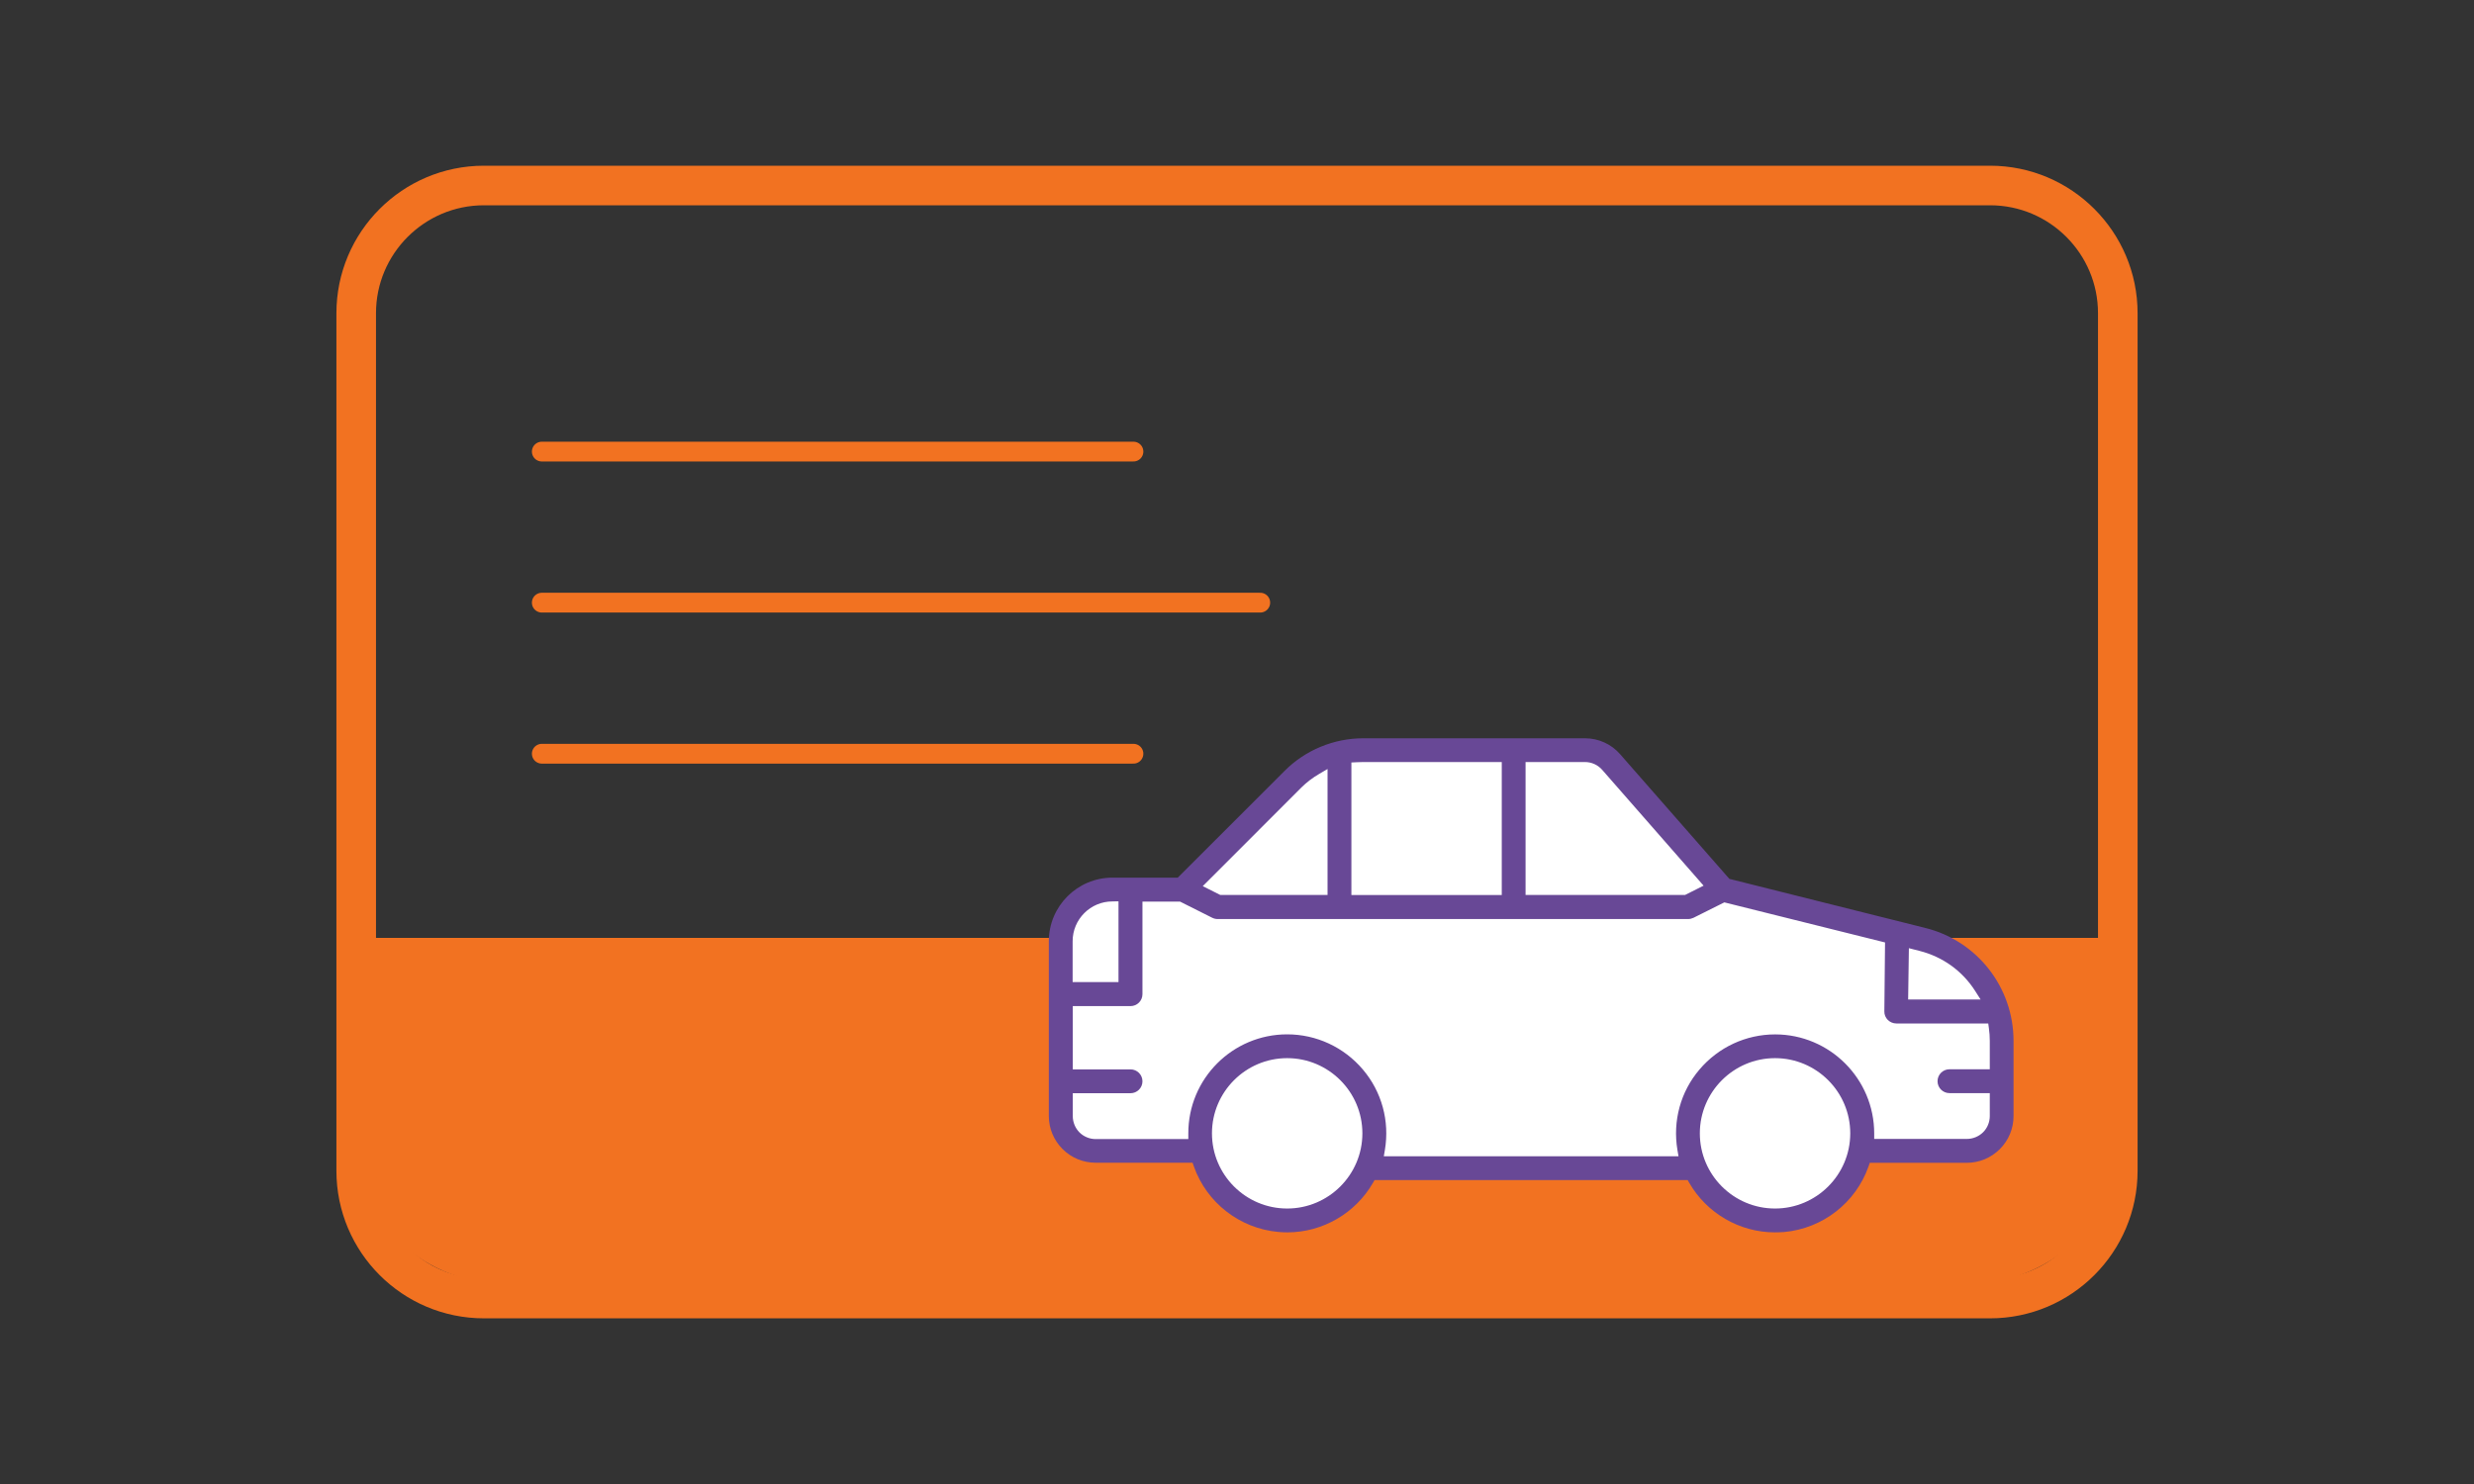
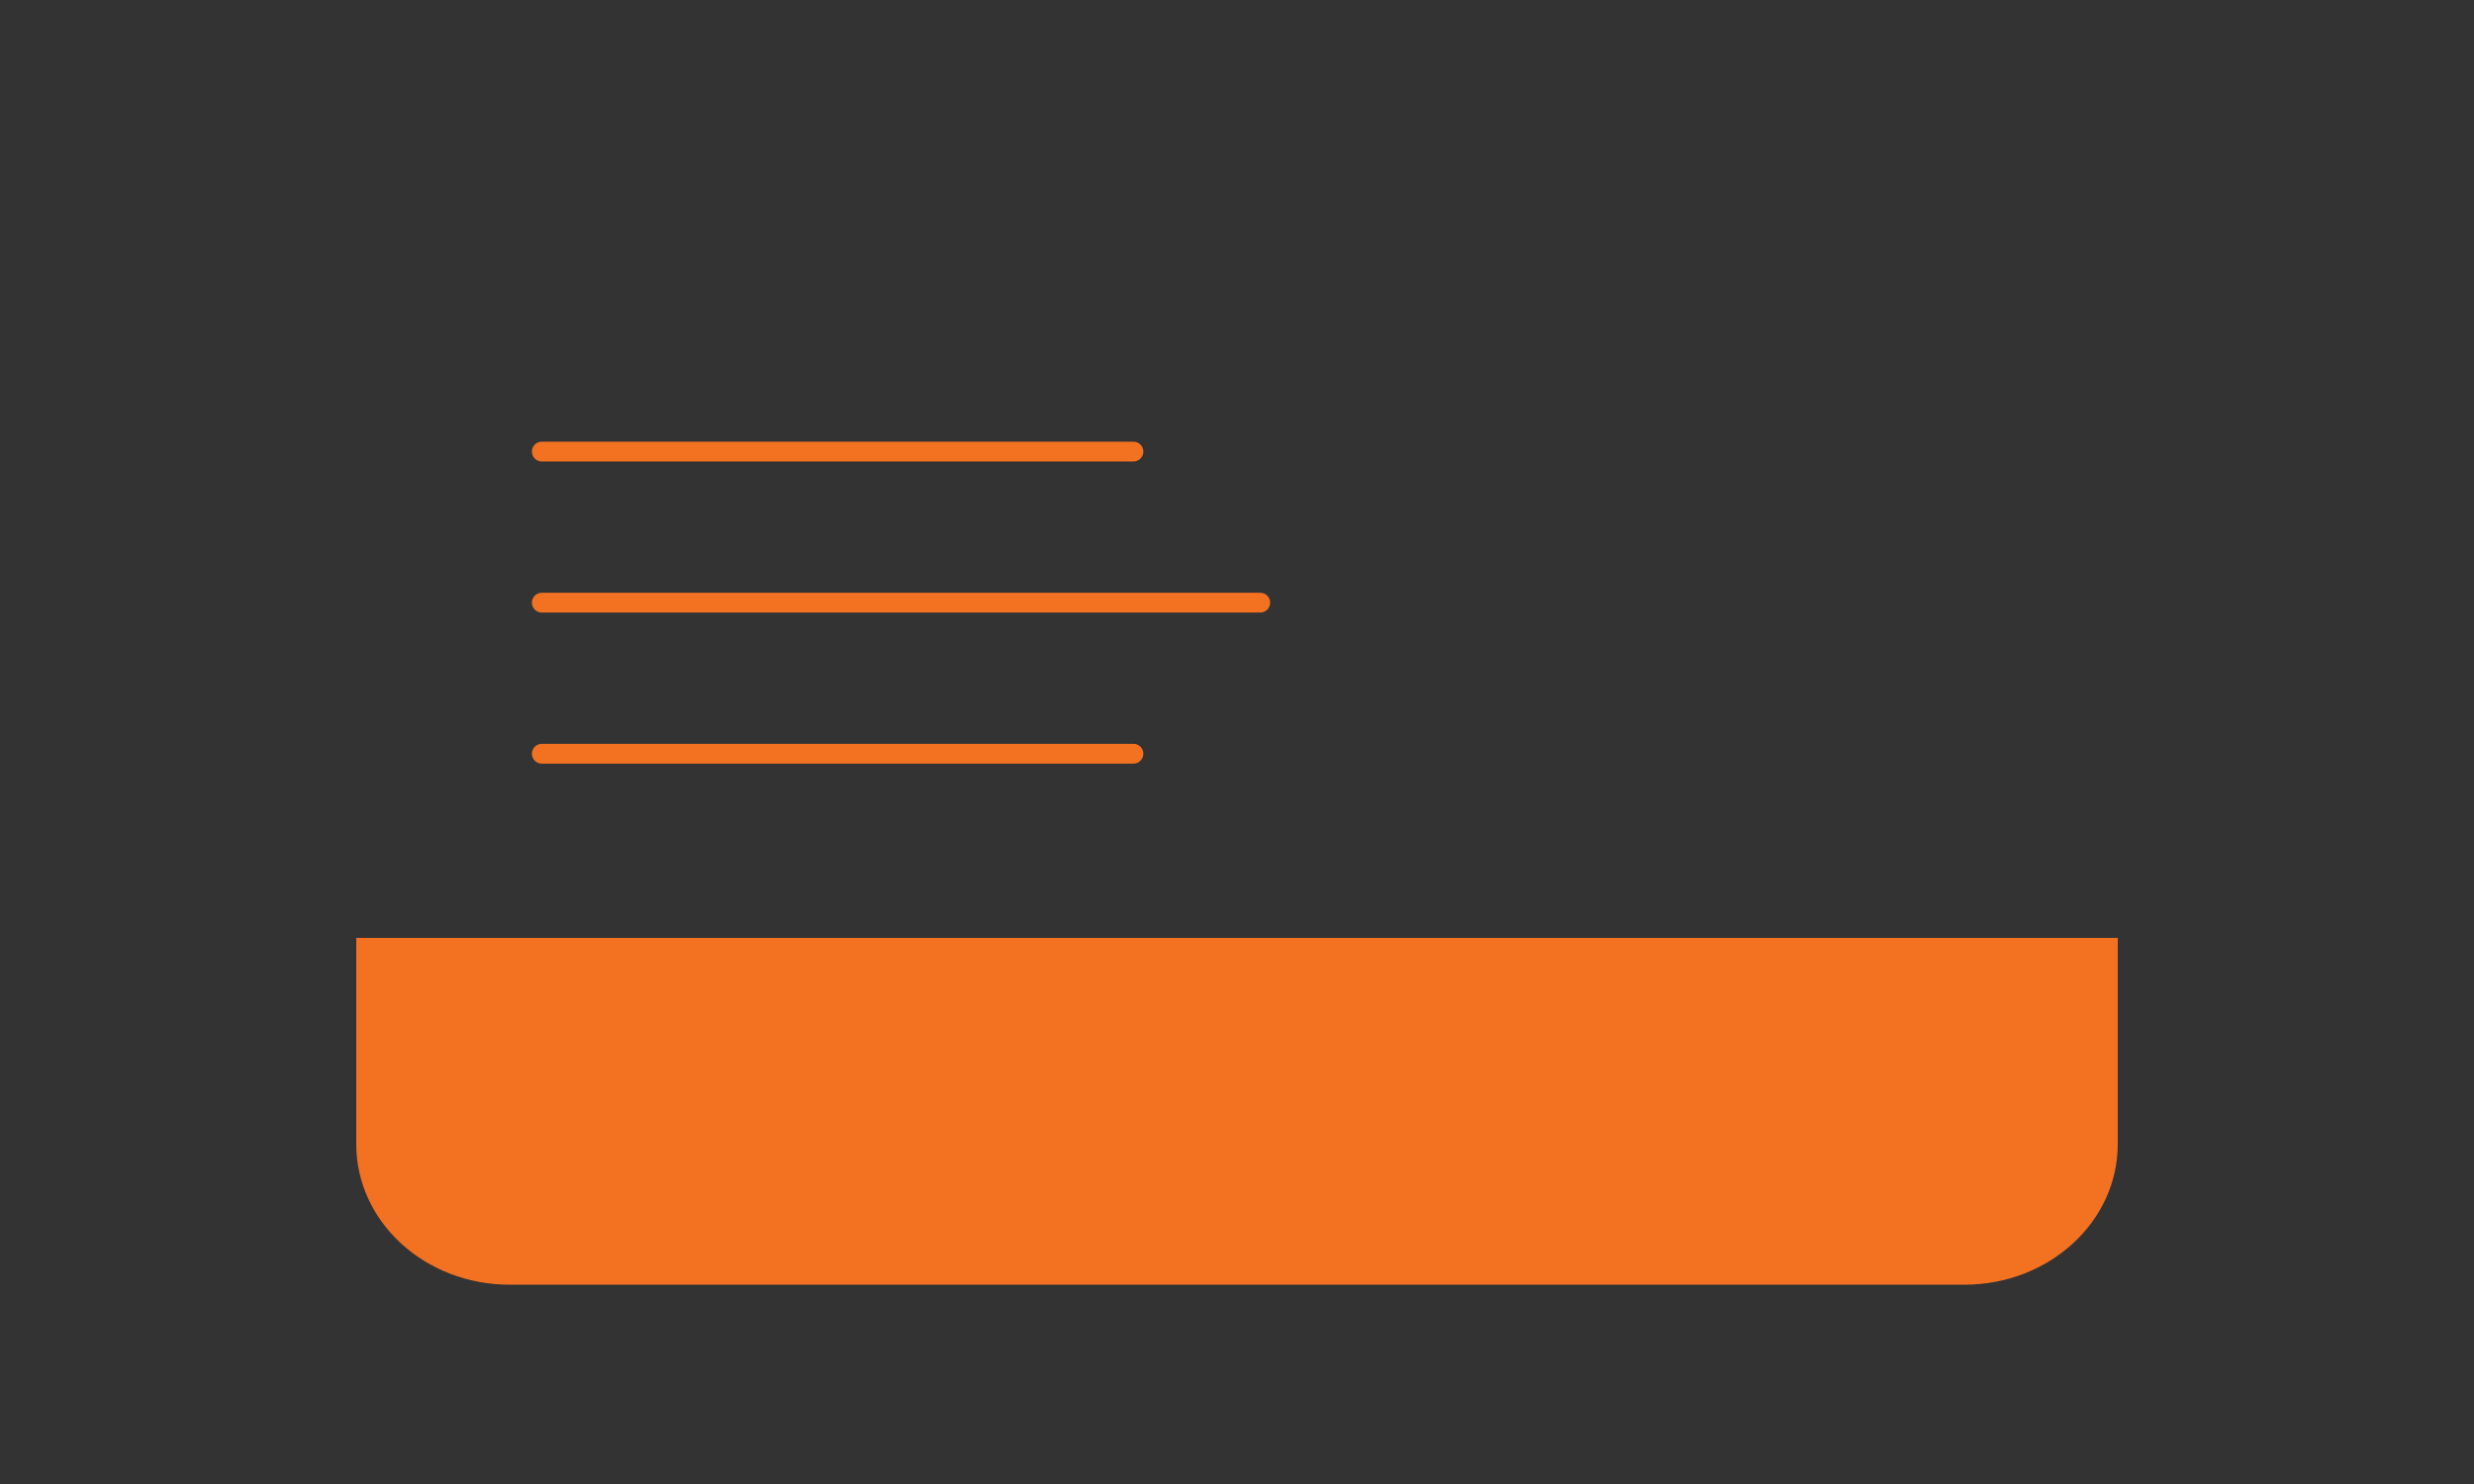
<svg xmlns="http://www.w3.org/2000/svg" version="1.1" id="Layer_1" x="0px" y="0px" viewBox="0 0 500 300" style="enable-background:new 0 0 500 300;" xml:space="preserve">
  <rect x="0" y="0" width="500" height="300" fill="#333333" stroke="none" />
  <style type="text/css">
	.st0{fill:#F27221;}
	.st1{fill:none;stroke:#F27221;stroke-width:8;stroke-miterlimit:10;}
	.st2{fill:none;stroke:#F27221;stroke-width:4;stroke-linecap:round;stroke-linejoin:round;stroke-miterlimit:10;}
	.st3{fill-rule:evenodd;clip-rule:evenodd;fill:#FFFFFF;}
	.st4{fill-rule:evenodd;clip-rule:evenodd;fill:#684896;}
</style>
  <g>
    <g>
      <path class="st0" d="M71.99,189.6h356.01v41.7c0,15.69-13.88,28.41-30.99,28.41H102.99c-17.12,0-30.99-12.72-30.99-28.41V189.6z" />
-       <path class="st1" d="M97.8,37.5c-14.24,0-25.81,11.58-25.81,25.81v173.39c0,14.24,11.58,25.81,25.81,25.81h304.4    c14.24,0,25.81-11.58,25.81-25.81V63.31c0-14.24-11.58-25.81-25.81-25.81H97.8z" />
      <g>
        <line class="st2" x1="109.5" y1="91.29" x2="229.07" y2="91.29" />
        <line class="st2" x1="109.5" y1="152.37" x2="229.07" y2="152.37" />
        <line class="st2" x1="109.5" y1="121.83" x2="254.7" y2="121.83" />
      </g>
    </g>
    <g>
-       <path class="st3" d="M240.14,178.21l26.77-25.84h7.59h48.22l25.82,27.35l39.67,10.25c0,0,13.28,6.12,15,12.08    c1.71,5.95,1.14,23.98,1.14,23.98l-3.23,5.88c0,0-24.1-0.57-24.67,0c-0.57,0.57-2.27,8.55-8.35,11.39    c-6.07,2.85-11.96,2.56-15.19,1c-3.23-1.56-10.63-7.26-10.63-7.26l-64.53-1.52c0,0-8.74,11.01-13.47,11.01    c-4.75,0-18.82-3.24-21.17-12.79l-24.57-1.63l-3.04-4.94l-1.71-15v-21.81c0,0,1.42-7.68,7.64-9.46    C227.62,179.16,240.14,178.21,240.14,178.21z" />
-       <path class="st4" d="M358.7,249.13c-7.11,0-13.74-3.84-17.3-10.01l-0.32-0.56H277.8l-0.32,0.56c-3.56,6.17-10.19,10.01-17.3,10.01    c-0.62,0-1.25-0.03-1.87-0.09c-7.76-0.71-14.45-5.91-17.03-13.25l-0.26-0.74h-19.6c-2.51,0-4.89-0.98-6.68-2.77    c-1.78-1.78-2.77-4.16-2.77-6.68v-35.32c0-7.09,5.77-12.86,12.86-12.86h13.2l21.61-21.6c4.16-4.18,9.93-6.57,15.85-6.57h44.86    c2.72,0,5.32,1.18,7.1,3.24l22.06,25.18l39.6,9.92c10.5,2.61,17.83,12.01,17.83,22.84v15.19c0,2.51-0.98,4.89-2.77,6.68    c-1.79,1.78-4.16,2.77-6.68,2.77h-19.6l-0.26,0.74c-2.58,7.34-9.27,12.54-17.03,13.25C359.96,249.1,359.32,249.13,358.7,249.13z     M358.74,213.91c-8.38,0-15.2,6.82-15.2,15.2s6.81,15.2,15.2,15.2c8.38,0,15.2-6.82,15.2-15.2S367.12,213.91,358.74,213.91z     M260.14,213.91c-8.38,0-15.2,6.82-15.2,15.2s6.81,15.2,15.2,15.2c8.38,0,15.2-6.82,15.2-15.2S268.52,213.91,260.14,213.91z     M260.14,209.1c5.9,0,11.47,2.59,15.3,7.11c3.81,4.48,5.43,10.4,4.45,16.25l-0.22,1.29h59.56l-0.22-1.29    c-0.98-5.84,0.64-11.77,4.45-16.24c3.83-4.52,9.4-7.11,15.3-7.11c11.04,0,20.02,8.98,20.02,20.02v1.11h18.72    c1.23,0,2.42-0.49,3.29-1.35c0.86-0.85,1.35-2.04,1.35-3.28v-4.63h-8.15c-1.33,0-2.41-1.08-2.41-2.41s1.08-2.41,2.41-2.41h8.15    v-5.73c0-0.86-0.06-1.73-0.18-2.57l-0.13-0.96h-18.59c-0.63,0-1.27-0.27-1.72-0.72c-0.45-0.45-0.7-1.07-0.69-1.7l0.14-13.96    l-32.48-8.1l-6.24,3.12c-0.34,0.16-0.71,0.25-1.08,0.25h-95.09c-0.37,0-0.74-0.09-1.09-0.26l-6.51-3.27h-7.59v18.72    c0,1.33-1.08,2.41-2.41,2.41h-11.67v12.79h11.67c1.33,0,2.41,1.08,2.41,2.41s-1.08,2.41-2.41,2.41h-11.67v4.63    c0,1.23,0.49,2.42,1.35,3.29c0.85,0.85,2.04,1.35,3.28,1.35h18.72v-1.11C240.12,218.07,249.1,209.1,260.14,209.1z M385.64,202.05    h14.64l-1.09-1.71c-2.58-4.06-6.58-6.93-11.25-8.11l-2.15-0.55L385.64,202.05z M224.82,182.23c-4.44,0-8.04,3.61-8.04,8.04v8.26    h9.27v-16.31H224.82z M308.32,180.92h32.24l3.74-1.88l-20.5-23.42c-0.88-1-2.15-1.57-3.48-1.57h-12V180.92z M275.48,154.05    c-0.44,0-0.88,0.02-1.3,0.04l-1.06,0.05v26.79h30.39v-26.88H275.48z M266.63,156.44c-1.34,0.78-2.55,1.7-3.61,2.75l-19.94,19.95    l3.54,1.78h21.68v-25.46L266.63,156.44z" />
-     </g>
+       </g>
  </g>
</svg>